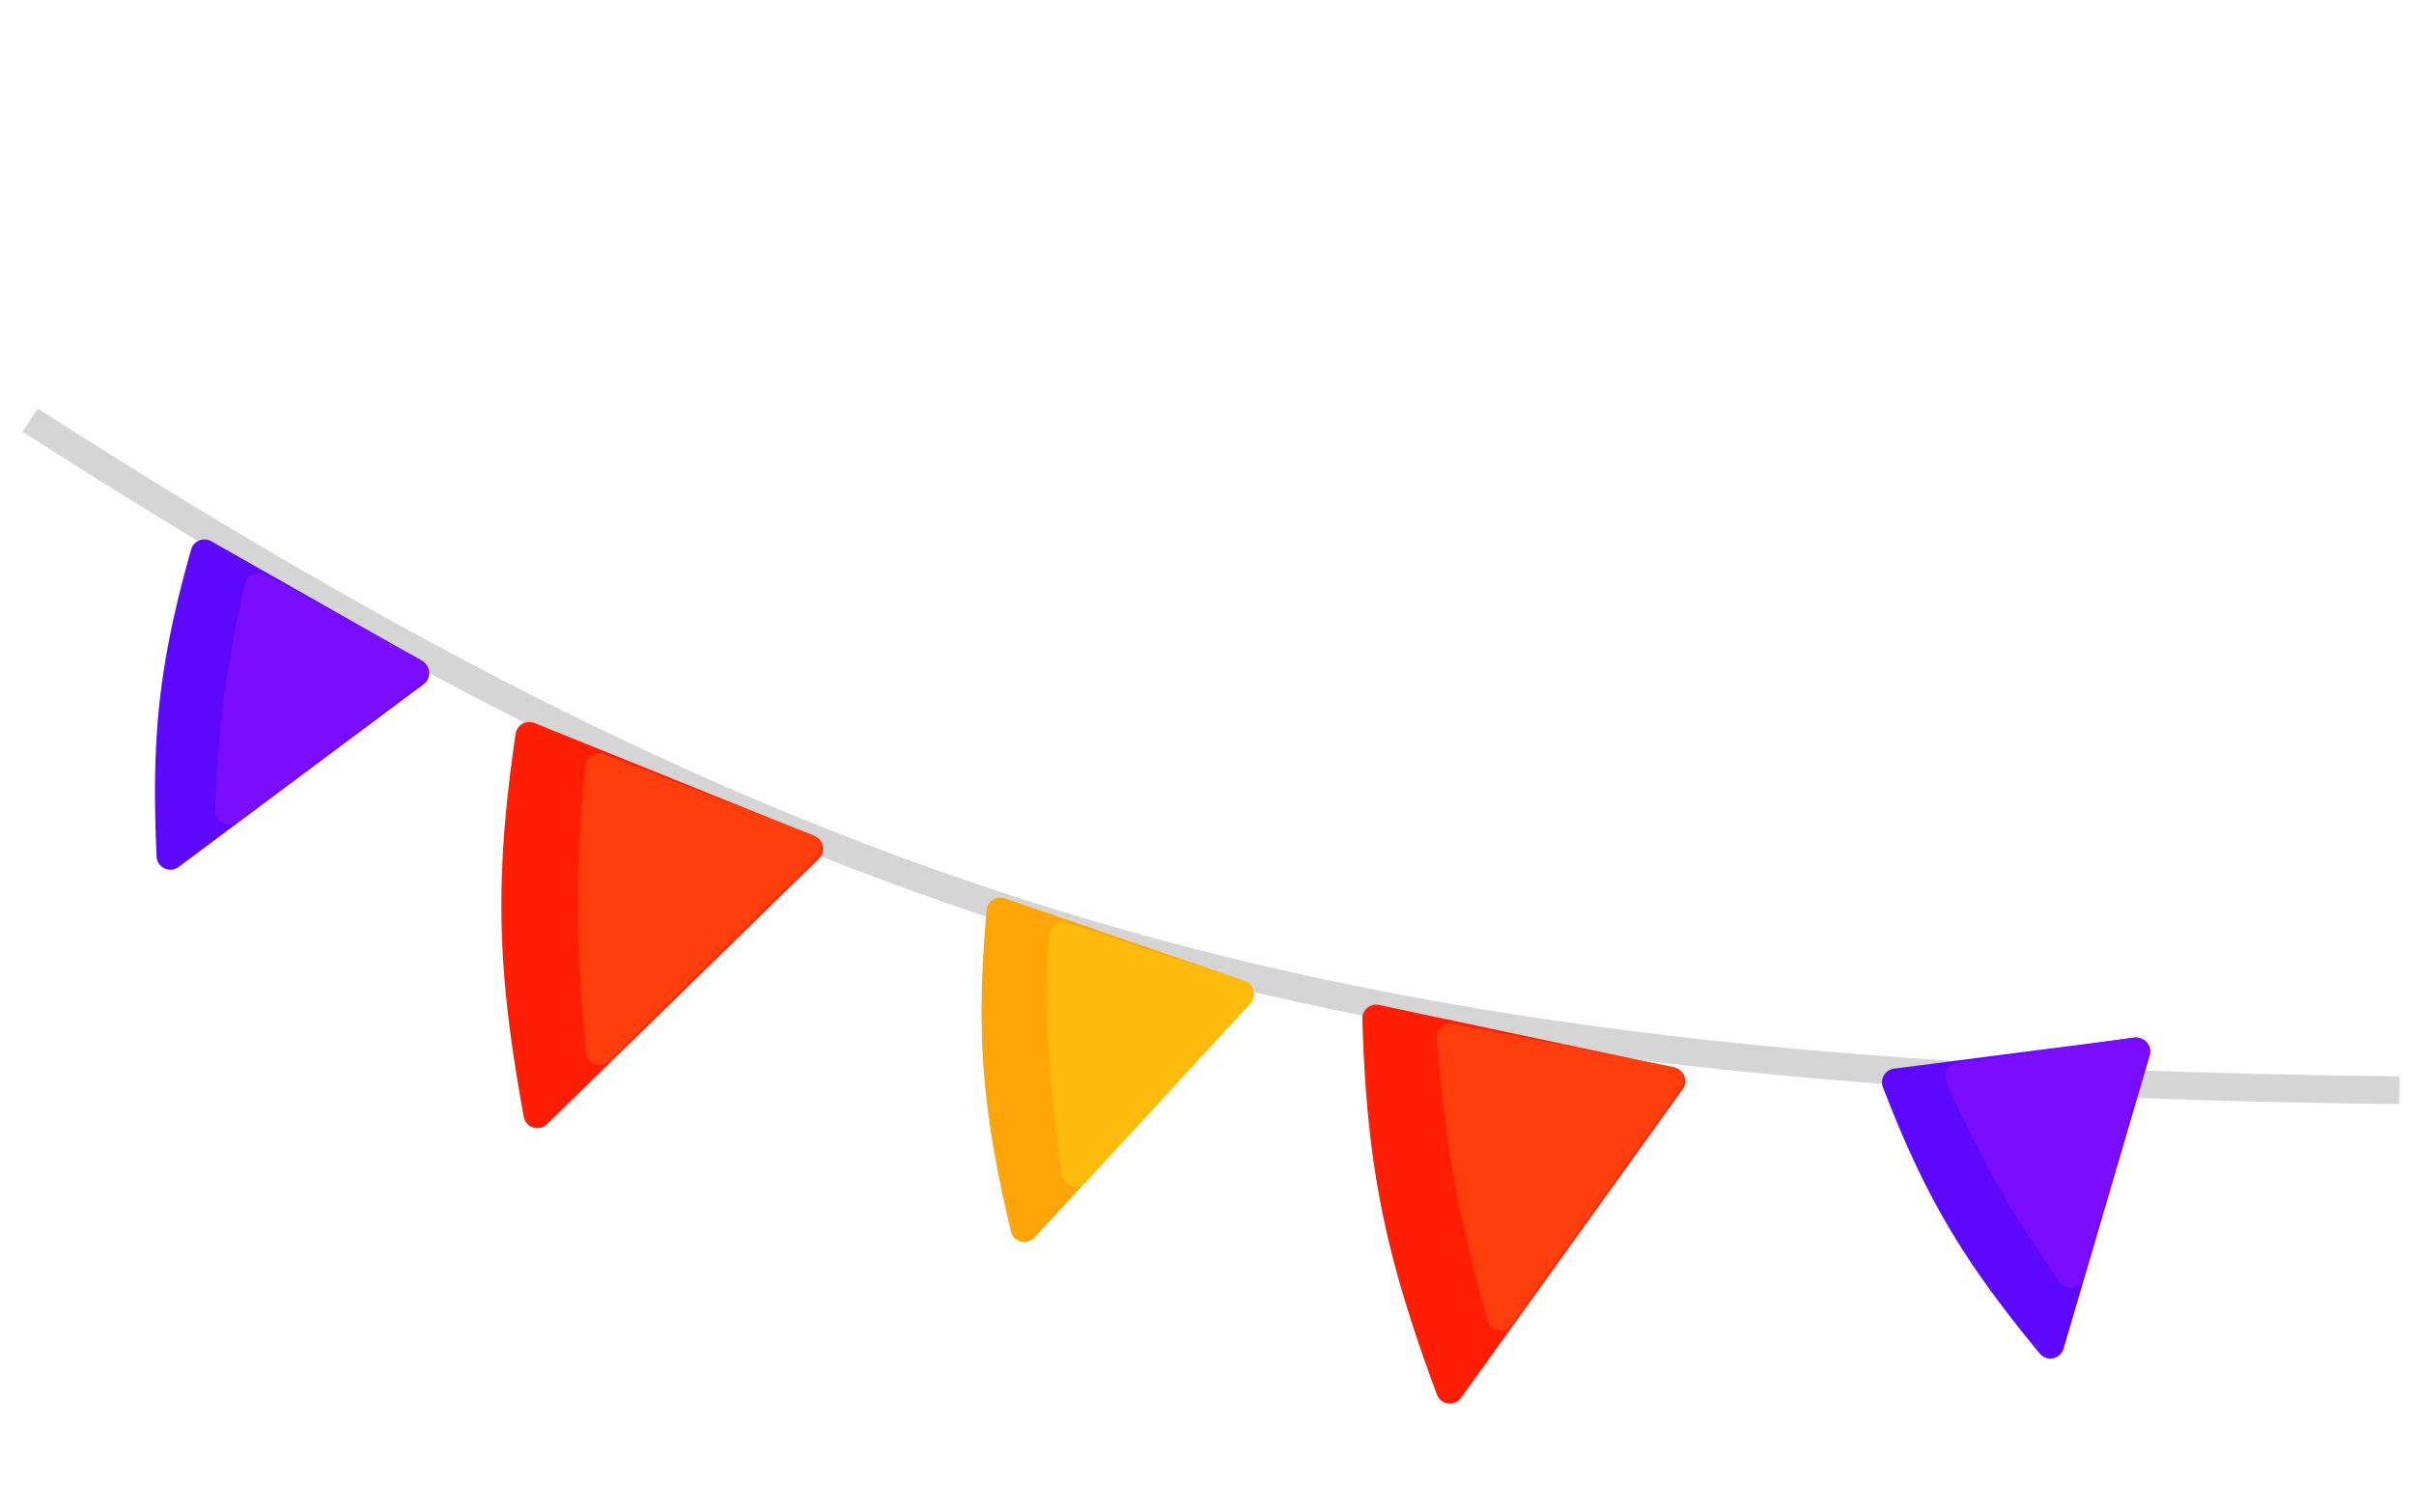
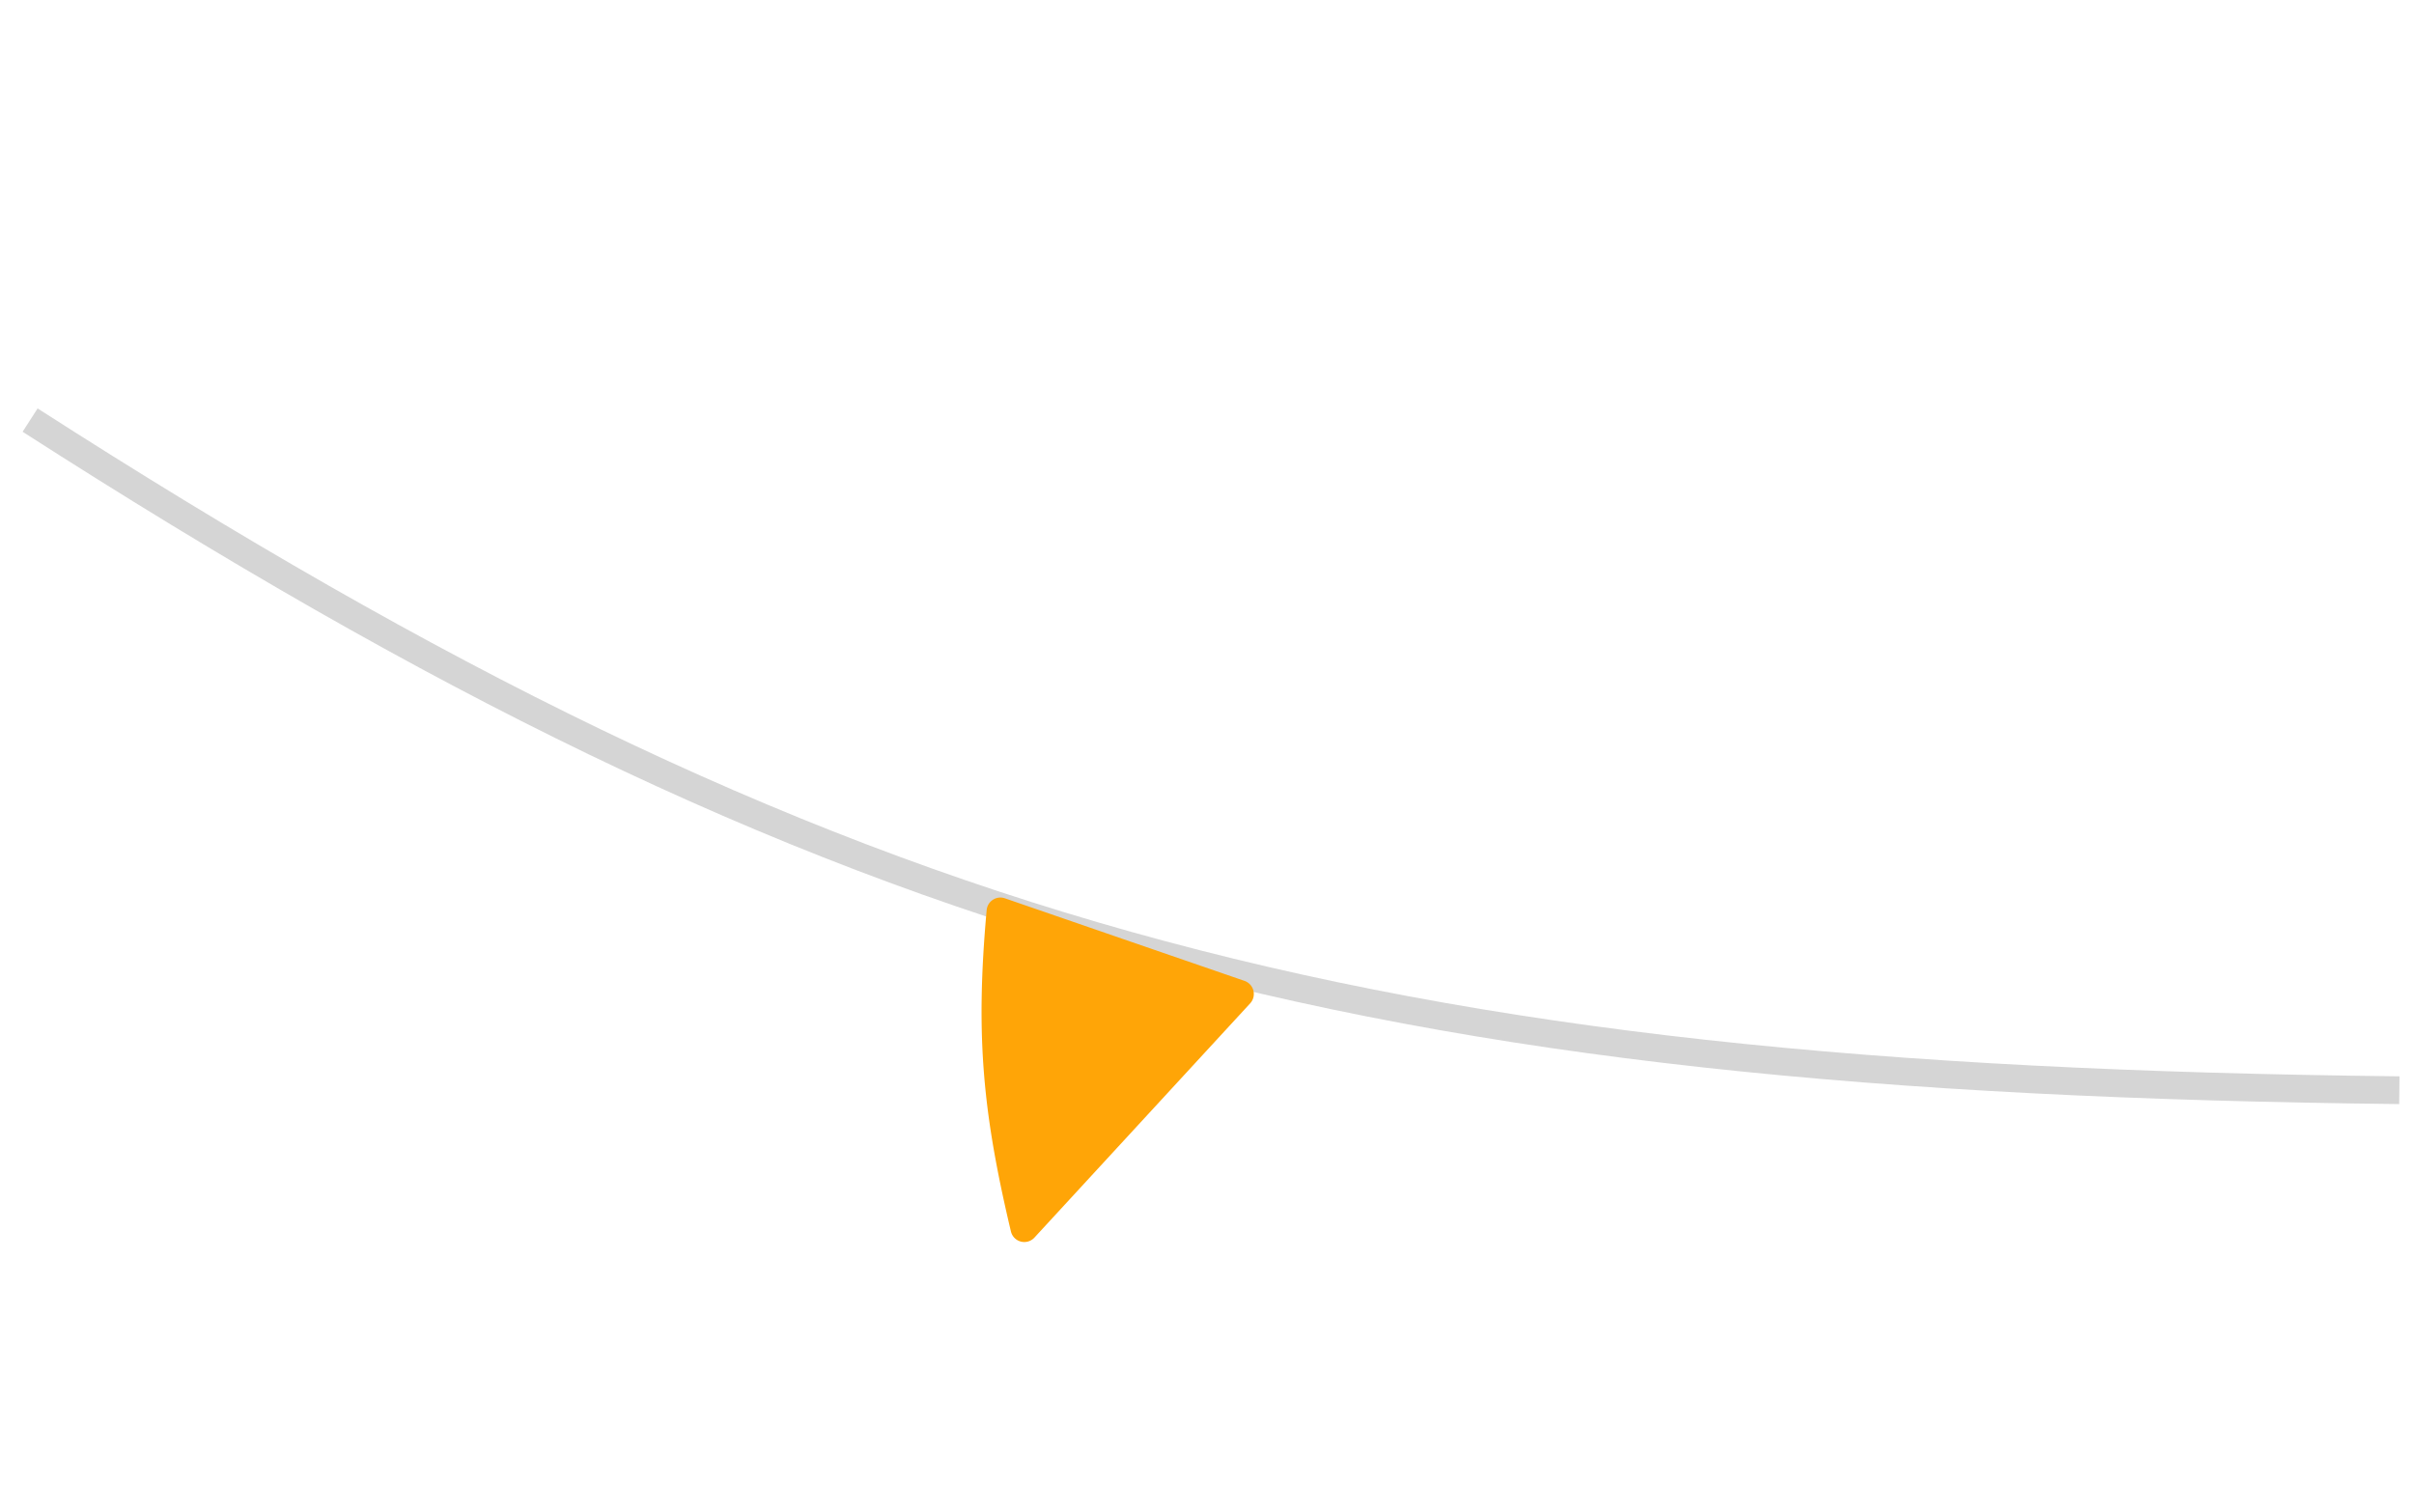
<svg xmlns="http://www.w3.org/2000/svg" width="174" height="109" fill="none">
  <g clip-path="url(#clip0_947_2930)">
    <path d="M2.17 30.283c58.243 37.389 95.862 47.48 170.774 48.305" stroke="#D5D5D5" stroke-width="2" />
-     <path d="M11.287 61.749c-.38-8.424.109-13.751 2.493-22.14a.994.994 0 011.448-.592l15.202 8.634a1 1 0 01.104 1.67l-17.66 13.174a.992.992 0 01-1.587-.746zm135.738 35.824c-5.363-6.506-8.172-11.06-11.305-19.199a.995.995 0 01.803-1.342l17.34-2.228a1 1 0 011.087 1.273l-6.208 21.14a.992.992 0 01-1.717.356z" fill="#5D07FE" />
-     <path d="M15.514 58.402c.253-6.123.72-10.197 2.153-16.349a.994.994 0 011.448-.643l11.226 6.172a1 1 0 01.116 1.678l-13.353 9.976c-.671.501-1.624.003-1.59-.834zm132.882 33.954c-3.476-5.046-5.549-8.584-8.099-14.364a.994.994 0 01.772-1.384l12.682-1.807a1 1 0 011.101 1.27l-4.685 15.997c-.235.805-1.296.979-1.771.288z" fill="#7A0DFF" />
    <path d="M72.867 88.771C70.835 80.2 70.3 74.664 71.118 65.605a.994.994 0 011.316-.849l17.266 5.95a1 1 0 01.41 1.624L74.564 89.21a.992.992 0 01-1.697-.439z" fill="#FFA507" />
-     <path d="M76.549 84.689c-.925-6.364-1.23-10.63-.938-17.249a.994.994 0 011.305-.9l12.757 4.18a1 1 0 01.424 1.627L78.265 85.216c-.567.617-1.596.303-1.716-.527z" fill="#FFBC0D" />
-     <path d="M37.751 80.507c-1.883-10.35-2.165-16.875-.586-27.611a.995.995 0 011.358-.776l20.167 8.143a1 1 0 01.324 1.642L39.425 81.04a.994.994 0 01-1.674-.532zm65.82 20.025c-3.652-9.866-5.064-16.242-5.375-27.09a.995.995 0 011.203-1l21.275 4.515a1 1 0 01.605 1.562l-15.967 22.246a.995.995 0 01-1.741-.233z" fill="#FF1D04" />
-     <path d="M42.248 75.864c-.723-7.717-.827-12.75-.05-20.666a.996.996 0 011.351-.83l15.018 5.824a1 1 0 01.338 1.647l-14.97 14.643a.995.995 0 01-1.688-.618zm64.957 19.313c-2.053-7.474-3.03-12.414-3.64-20.343a.995.995 0 011.186-1.053l15.802 3.126a1 1 0 01.619 1.564l-12.198 17.021a.995.995 0 01-1.769-.315z" fill="#FF3D0D" />
  </g>
  <defs>
    <clipPath id="clip0_947_2930">
      <path fill="#fff" d="M0 0h173.068v108.879H0z" />
    </clipPath>
  </defs>
</svg>